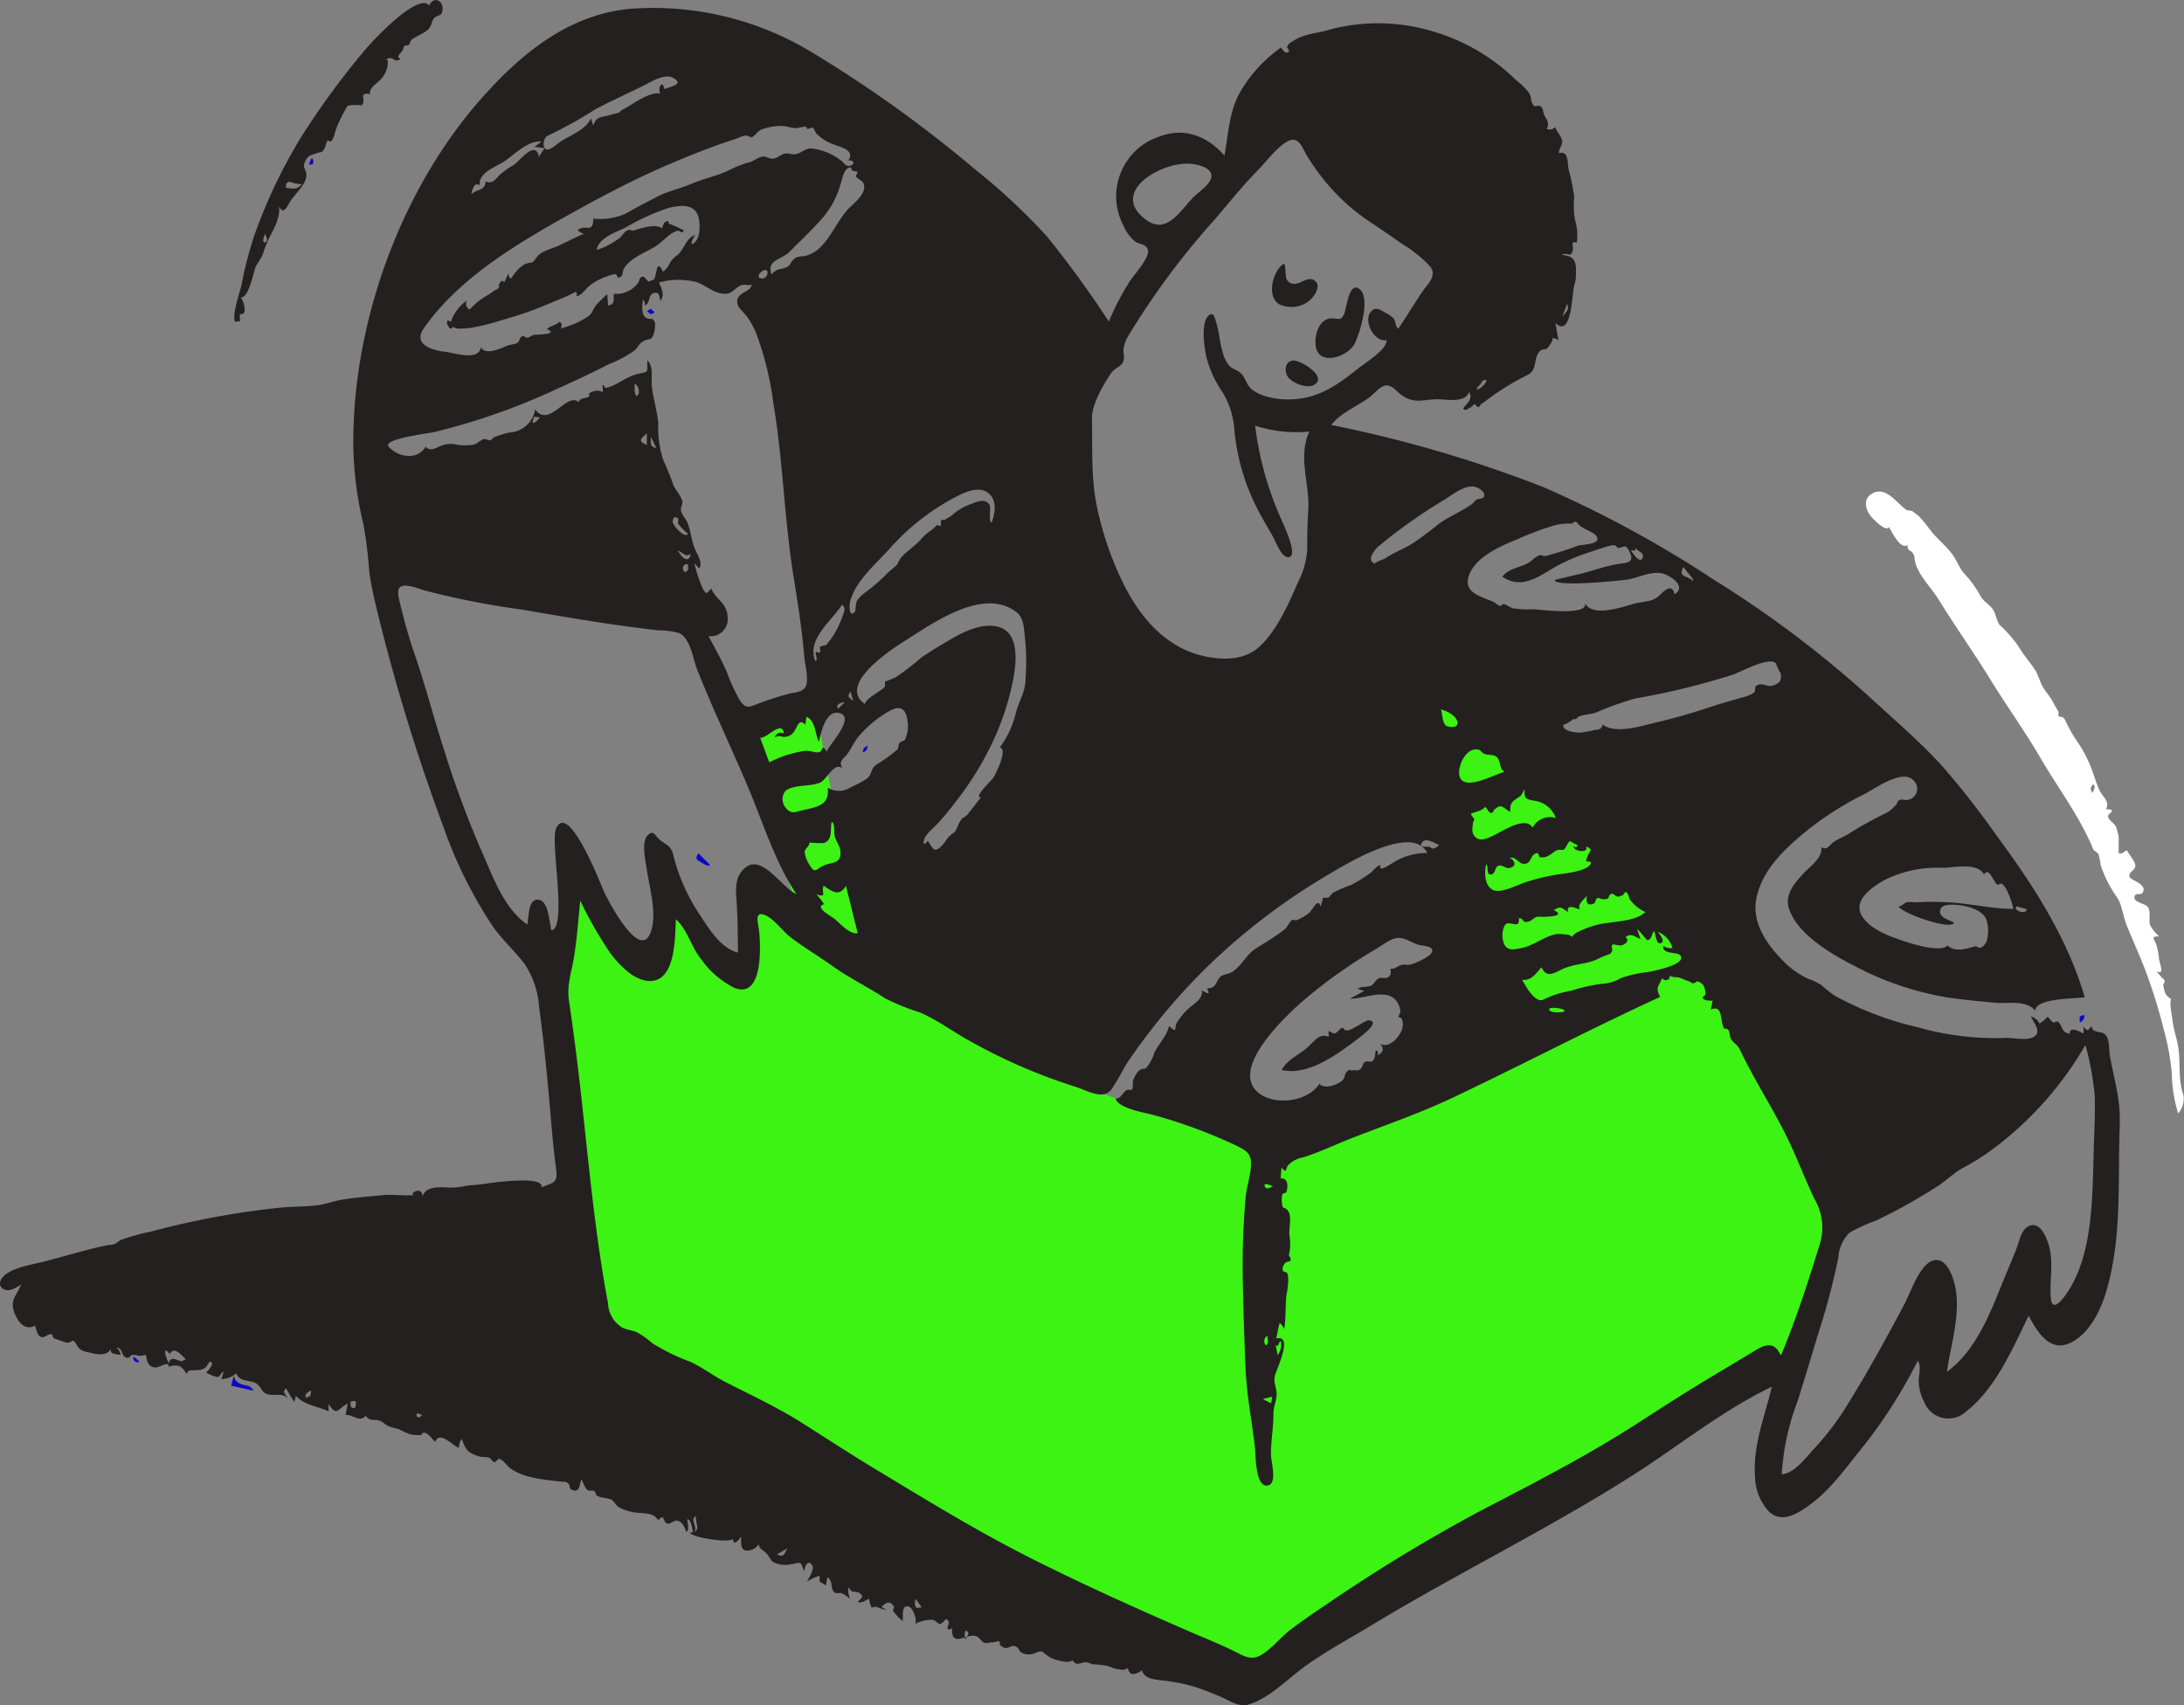
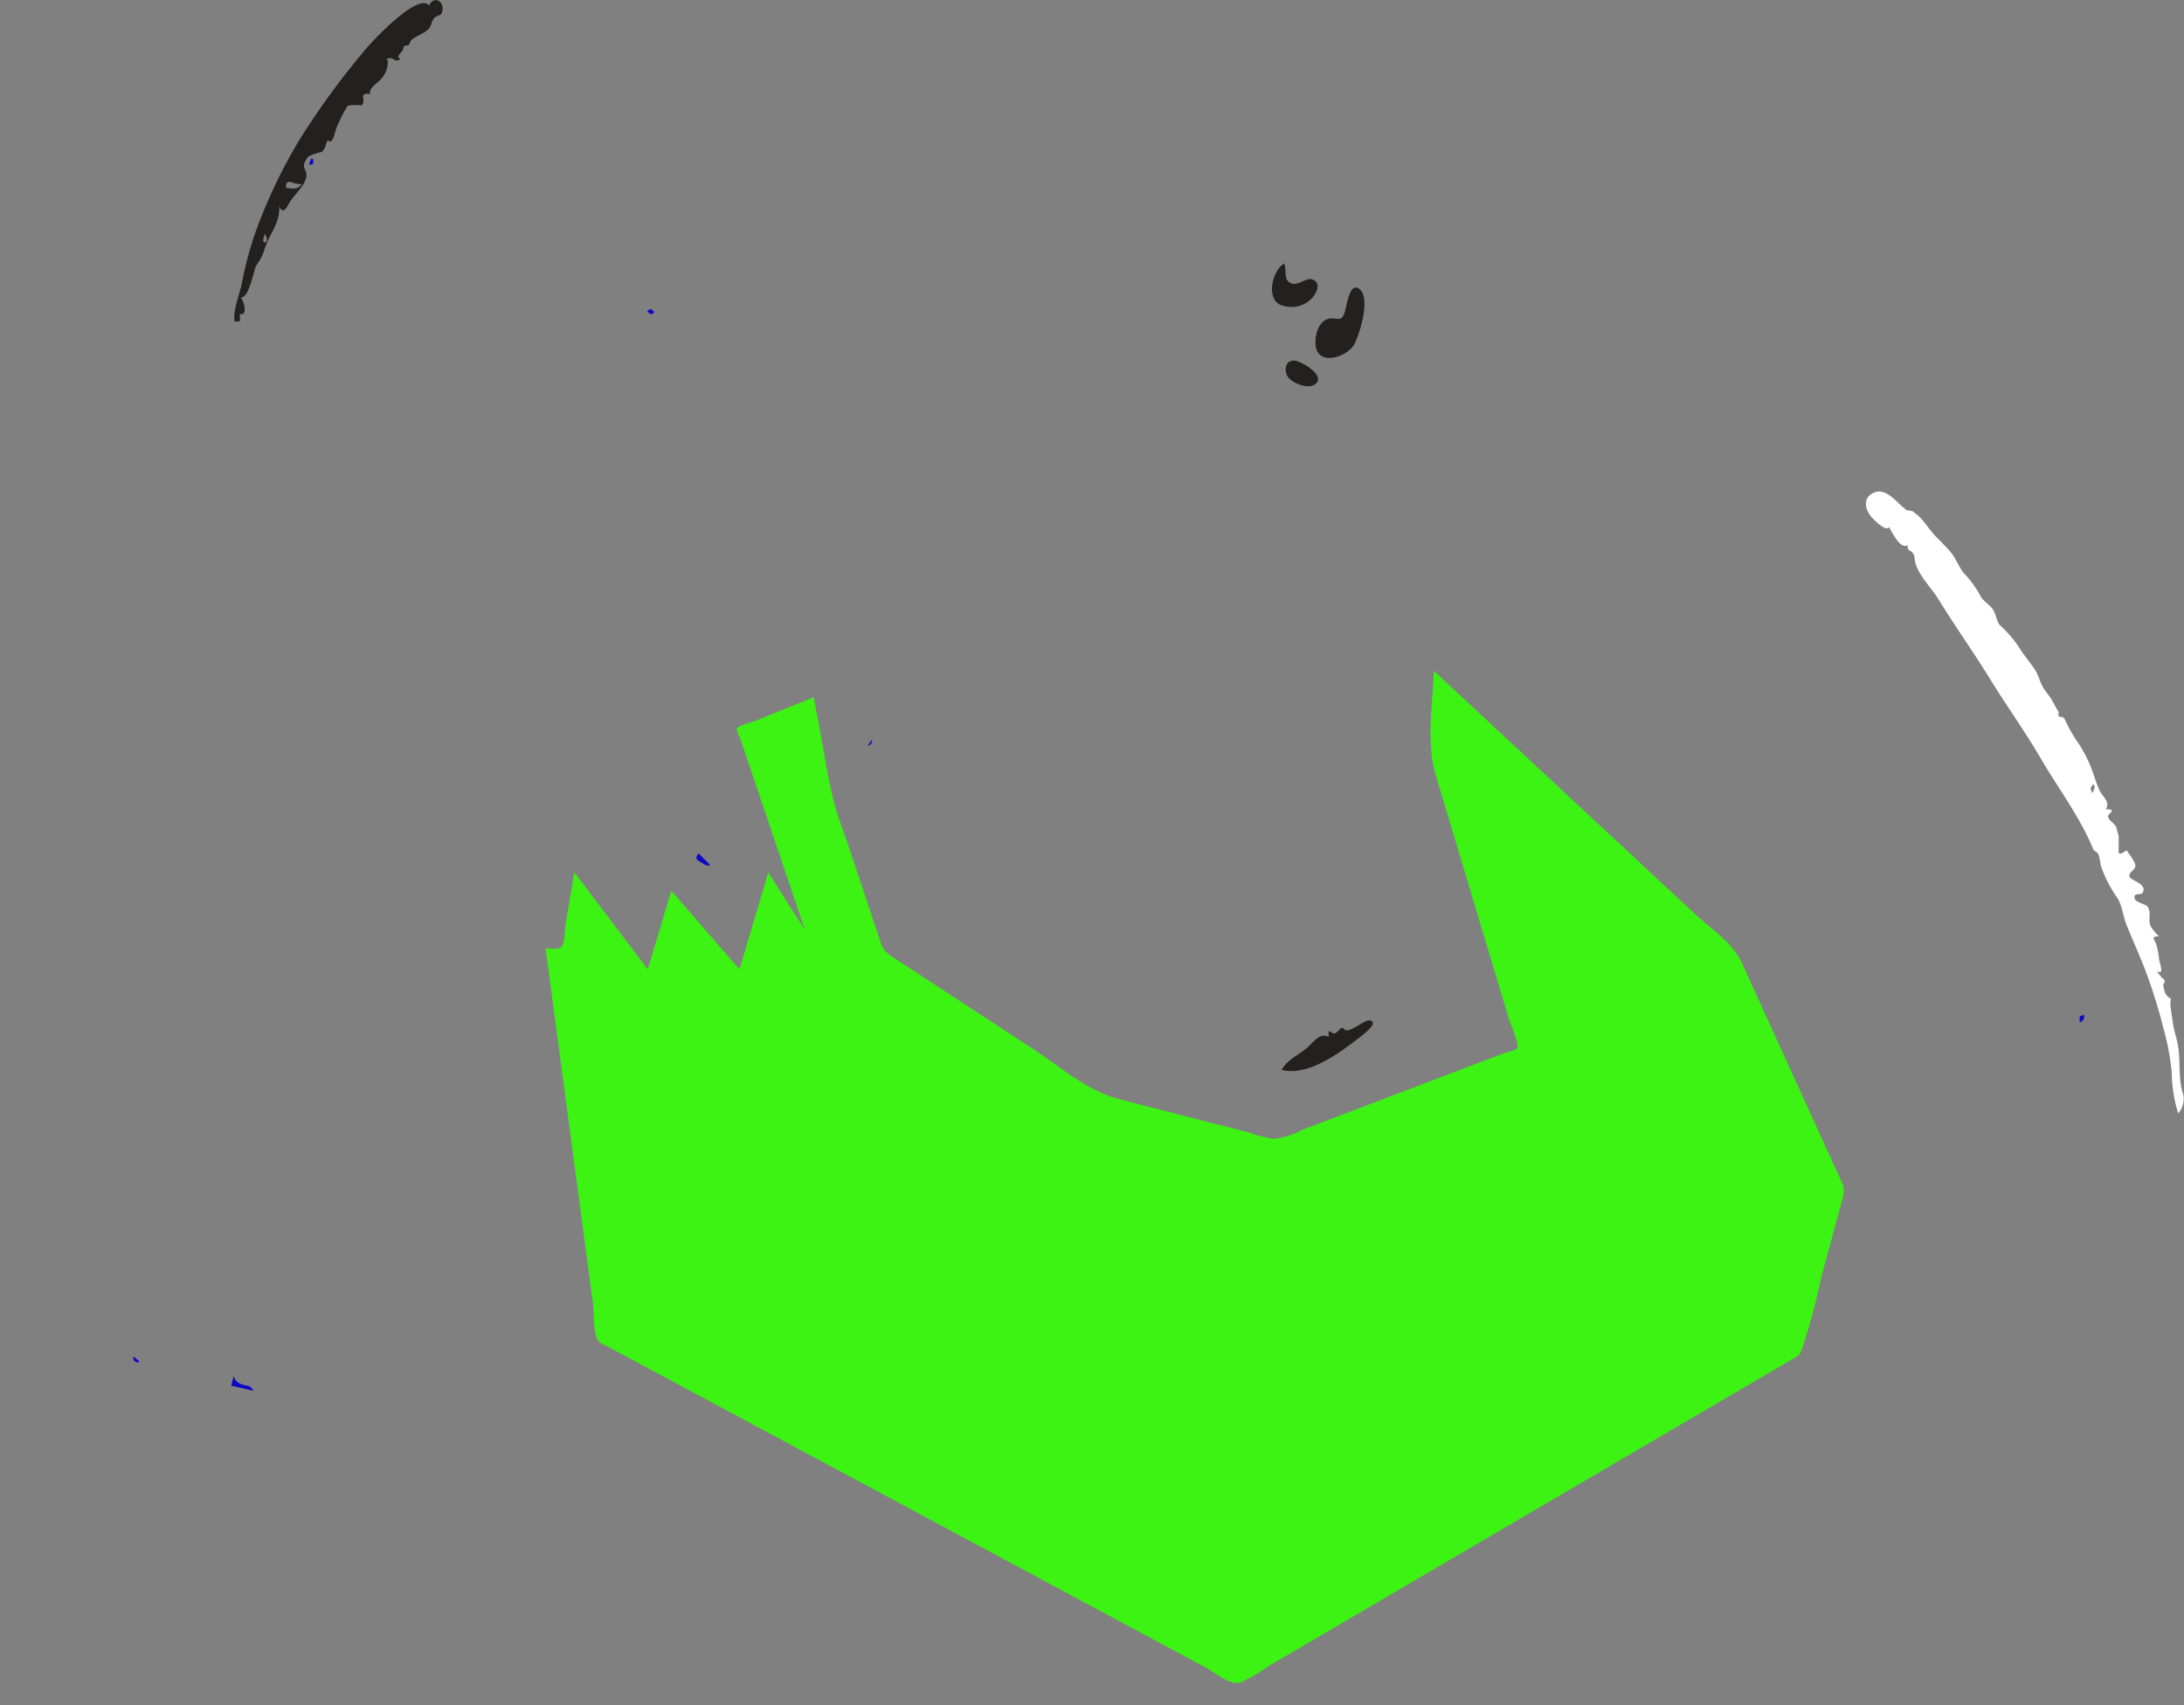
<svg xmlns="http://www.w3.org/2000/svg" width="238.175" height="185.985" viewBox="0 0 238.175 185.985">
  <rect x="0" y="0" width="238.175" height="185.985" fill="#808080" stroke="none" />
  <g id="react-group-200" transform="translate(-92.332 -58.517)">
    <path id="react-path-203" d="M300.585,344.875l4.068,30.506,1.095,8.212c.138,1.036.008,3.08.534,4.008.186.327.675.483,1.034.675l3.712,1.993,31.4,16.856L372.554,423.3c1.039.558,2.72,2.014,3.842,1.63a19.521,19.521,0,0,0,3.125-1.831l5.576-3.268,33.741-19.774,13.921-8.158,3.809-2.232c.664-.389.75-.375,1.012-1.036a73.68,73.68,0,0,0,2.121-7.86l2.286-8.471c.34-1.26.18-1.423-.374-2.639l-3.29-7.222-7.3-16.028c-.984-2.161-3.355-3.681-5.062-5.27l-26.5-24.673-2.019-1.88c-.111,3.767-.855,7.816.237,11.455l5.374,17.915,2.6,8.659c.161.536,1.14,2.663.879,3.134-.145.261-1.382.526-1.65.628l-3.454,1.314-9.622,3.661-8.654,3.292a8.677,8.677,0,0,1-3.16,1,16.233,16.233,0,0,1-2.869-.739L372.4,363.7l-9.266-2.387c-3.475-.9-6.409-3.524-9.381-5.47L338.43,345.808c-1.169-.766-1.174-1.2-1.64-2.6l-3.142-9.425c-.559-1.677-1.247-3.362-1.669-5.079-.7-2.834-1.11-5.768-1.661-8.634l-.5-2.594-6.418,2.6c-.31.126-1.821.5-1.955.809-.085.195.364,1.079.429,1.269l5.321,15.759,1.674,4.957-4-6.286-3.143,10.571-7.428-8.571-2.571,8.571-8-10.571q-.475,2.758-.951,5.516c-.1.555-.077,2.147-.446,2.587-.3.362-1.18.182-1.746.182" transform="translate(-148.754 -182.912)" fill="#3cf313" fill-rule="evenodd" />
    <g id="react-group-201" transform="translate(92.332 58.517)">
-       <path id="react-path-204" d="M320.664,185.992c-.15,4.787-.046,11-2.666,15.209-.423.679-1.855,2.8-2.015.934-.157-1.827.293-3.637-.153-5.486-.238-.989-1.04-3.15-2.41-2.256-.7.455-.882,1.58-1.155,2.289-.4,1.05-.857,2.083-1.282,3.125-1.486,3.637-3.025,7.978-6.328,10.385.432-3.136,1.61-6.486.818-9.656-.27-1.081-1.087-3.054-2.5-2.421-1.372.617-2.261,3.369-2.908,4.6-1.963,3.716-3.971,7.362-6.181,10.94a30.3,30.3,0,0,1-3.767,4.983c-.909.963-2.043,2.59-3.477,2.733a26.616,26.616,0,0,1,1.727-7.978c.887-2.778,1.695-5.58,2.565-8.363a72.732,72.732,0,0,0,1.877-7.286,4.154,4.154,0,0,1,1.246-2.746,18.723,18.723,0,0,1,2.9-1.314,62.685,62.685,0,0,0,6.794-3.812c.876-.586,1.631-1.342,2.548-1.868a26.882,26.882,0,0,0,2.988-1.832,37.588,37.588,0,0,0,10.47-11.629,30.109,30.109,0,0,1,1.017,5.57c.061,1.957-.052,3.926-.113,5.882m-34.344,22c-.667-1.127-1.684-.665-2.58-.122q-2.085,1.265-4.182,2.513c-2.844,1.694-5.635,3.477-8.413,5.276-5.656,3.661-11.508,6.657-17.471,9.756a179.972,179.972,0,0,0-16.7,10.16c-1.3.866-2.586,1.752-3.832,2.69-1.106.833-1.99,2-3.155,2.746-1.213.773-2.046.146-3.206-.424-1.45-.713-2.962-1.31-4.444-1.952-5.982-2.594-11.982-5.286-17.8-8.23-5.784-2.926-11.265-6.3-16.807-9.645-2.64-1.595-5.234-3.29-7.838-4.943-2.771-1.759-5.64-3.077-8.546-4.572-1.286-.662-2.425-1.561-3.746-2.162a22.041,22.041,0,0,1-4.1-2,9.724,9.724,0,0,0-1.665-1.187c-.523-.237-1.117-.277-1.633-.53a3.256,3.256,0,0,1-1.555-2.638c-1.309-6.953-2-14.1-2.763-21.13-.426-3.954-.9-7.892-1.491-11.825-.266-1.773.269-3.147.549-4.872.327-2.015.457-4.071.676-6.1a43.586,43.586,0,0,0,3.248,5.682c.971,1.29,2.63,3.119,4.418,3.076,2.779-.067,2.652-4.834,2.764-6.726,1.266,1.13,1.65,2.971,2.7,4.283a9.858,9.858,0,0,0,3.738,3.222c3.1,1.13,2.8-4.628,2.633-6.262-.086-.819-.548-2.115.549-1.742,1.011.344,1.994,1.77,2.843,2.424,1.468,1.131,3.079,2.071,4.585,3.15,1.869,1.339,3.885,2.307,5.791,3.555A24.074,24.074,0,0,0,192.683,171c1.9.841,3.585,2.094,5.4,3.1a60.933,60.933,0,0,0,11.492,4.987c1.27.389,2.962,1.486,3.925.359a23.973,23.973,0,0,0,1.486-2.531c.637-.985,1.313-1.943,2.015-2.882a66.812,66.812,0,0,1,8.344-9.3,69.338,69.338,0,0,1,11.681-8.675c1.8-1.055,9.31-5.781,10.961-2.454a6.826,6.826,0,0,0-3.693,1.033c-.283.152-1.743,1.195-1.4.275-.424.079-.8.633-1.117.879a17.755,17.755,0,0,1-2.04,1.268,17.5,17.5,0,0,0-2,.855c-.211.154-.34.4-.541.57l-.578,0-.26.961c-.327-1.048-.793.315-1.339.757a6.131,6.131,0,0,1-1.235.712c-.289.128-.333-.17-.614.057-.249.2-.408.645-.676.9a10.84,10.84,0,0,1-1.116.813c-.7.506-1.445.9-2.156,1.382-.957.645-1.459,1.755-2.388,2.429-.44.319-1.124.357-1.362.561-.6.514-.4,1.292-1.515,1.326a1.239,1.239,0,0,1,.183.528,1.463,1.463,0,0,1-.708-.33c.046,1.111-1.047,1.508-1.7,2.192a7.965,7.965,0,0,0-1.115,1.423c-.044.079-.129.713-.147.721-.1.049-.717-.492-.659-.447-.172,1.027-1.165,2-1.6,2.948a4.531,4.531,0,0,1-.914,1.658c-.123.1-.5,0-.813.329a2.952,2.952,0,0,0-.587,1.019c-.062.216.013.776-.077.905-.163.237-.418,0-.674.174-.473.324-.485.83-1.177.9.477,1.159,3.358,1.517,4.405,1.847a55.838,55.838,0,0,1,8.836,3.29c.716.369,1.393.673,1.52,1.524.177,1.183-.426,2.757-.541,3.952a84.937,84.937,0,0,0-.31,9.793c.062,3.071.161,6.17.3,9.237.133,2.844.706,5.631,1.015,8.455.085.775.028,4.27,1.361,4.094,1.113-.147.41-2.534.389-3.218-.047-1.515.272-3.061.259-4.589-.006-.735.315-1.367.346-2.07s-.315-1.243-.211-1.963c.1-.691,2.142-4.664.18-4.2.115-.568.215-1.141.367-1.7a2.248,2.248,0,0,1,.506.66c.175-1.221.116-2.439.225-3.66a8,8,0,0,0,.2-1.717,1.8,1.8,0,0,0-.088-.68.625.625,0,0,0-.447-.2.663.663,0,0,1,.048-.689.56.56,0,0,1,.423-.38q.6-.072.138-.693a5.593,5.593,0,0,0,.066-2.151c-.1-.686.263-2.014-.105-2.625-.43-.714-.644-.021-.724-1.011a2.433,2.433,0,0,1,.053-.855c.092-.227.37-.134.405-.215.241-.55.257-1.633-.6-1.539q.05-.589.1-1.179c.616.709.4.109.75-.285a2.947,2.947,0,0,1,1.6-.832c1.792-.559,3.518-1.4,5.269-2.082,3.707-1.445,7.483-2.735,11.082-4.442,7.569-3.592,14.988-7.489,22.6-10.986-.544-1.01-.206-1.059.192-2.007.531.369.419.111.8.089q-.051-.474.295-.286a1.48,1.48,0,0,0,.565.06c.471.081.857.34,1.285.439a1.547,1.547,0,0,0,.464.234.742.742,0,0,0,.387-.225c.694.129.927.651.958,1.408.005.132-.4.267-.282.443.2.309.744.235,1.054.275l-.2.963c1.361-.628,1.006,1.338,1.419,1.984.115.18.371.036.5.245.174.273.121.659.27.93.335.614.671.539,1,1.243,1.745,3.671,4.067,7.091,5.743,10.841.8,1.785,1.517,3.6,2.35,5.369a6.149,6.149,0,0,1,.658,4.79c-1.267,4.125-2.622,8.325-4.282,12.309l-.249-.4m-88.367,30.788-.357.607c-.264-1.519.439-.814.357-.607m-5.588-2.843c-.381-.114-.216-.736-.2-1a8.926,8.926,0,0,1,.678.936l-.474.066M177.05,230.1l1.141-.64c-.461.9-.461.9-1.141.64m-24.093-79.122c-.611,1.5,1.252,10.761-.483,11.064-.249-.813-.28-3.051-1.31-3.318-1.278-.332-1.152,1.973-1.327,2.685-2.624-1.825-3.789-5.35-5.042-8.144a107.619,107.619,0,0,1-4.055-10.975c-1.027-3.172-1.875-6.4-2.913-9.567a59.515,59.515,0,0,1-1.793-6.033c-.1-.445-.47-1.575-.151-2,.463-.616,2.128.089,2.664.251a87.857,87.857,0,0,0,10.668,2.107c3.973.676,7.938,1.374,11.935,1.9q1.5.2,3,.375a7.994,7.994,0,0,1,2.246.291c1.247.588,1.512,2.84,1.975,4.008,1.728,4.358,3.761,8.577,5.58,12.9,1.639,3.89,2.881,8.028,5.237,11.57-1.757-.779-3.983-4.9-5.946-2.523-.844,1.021-.631,2.365-.564,3.586.1,1.766.128,3.544.128,5.313-1.921-.5-3.212-2.68-4.22-4.225a20.557,20.557,0,0,1-2.855-6.517c-.264-1.047-.965-1.073-1.587-1.7-.4-.4-.6-.946-1.175-.36-.721.737-.241,2.776-.117,3.646.3,2.069,1.266,5.254.323,7.2-1.273,2.624-4.682-3.979-5.082-4.932-.2-.485-3.831-9.8-5.134-6.6m-2.382-44.973.644.1c-.173.153-.533.689-.828.547l.183-.646m11.38-2.442-.2.222c-.308-.385-.2-.947-.2-1.392a1.038,1.038,0,0,1,.4,1.17m.92,4.273V109.1c-.853-.37-.87-.561,0-1.259m1.036,1.6c-.6-.164-.669-.3-.585-1.215l.585,1.215m3.44,9.323c-.251.645-1.715-.891-1.661-1.351.051-.439.276-.569.586-.287.1.093-.05.431.016.548a5.1,5.1,0,0,0,1.059,1.091m.016,3.883c-.367.916-1.021-.527-.062-.566a1.291,1.291,0,0,1,.062.566m-.712-1.444q-.213-.284-.414-.577c.494.1.886.819,1.407.339-.062.732-.582.752-.993.238m-31.926-11.9c-.794-.867,4.383-1.475,5.008-1.624a71.867,71.867,0,0,0,13.05-4.564c2.022-.915,4.033-1.842,6.007-2.857a12.381,12.381,0,0,0,2.733-1.467c.508-.469.488-.825,1.149-1.1.561-.237.589-.013.846-.442a3.1,3.1,0,0,0,.239-1.478c-.246-.761-.61-.144-1.12-.668-.368-.378-.279-1.453-.178-1.9a1.536,1.536,0,0,1,.225.69c.554-.273.331-1.211.937-1.365.639-.162.573.336.739.844.483-.709.1-1.313-.165-2a8.133,8.133,0,0,1,4.07-.048c.952.319,1.766,1.1,2.771,1.256.984.148,1.173-.318,1.9-.792.589-.384,1.095.068,1.4-.222-.187.98-1.793.846-1.6,2.071.089.551.765,1.046,1.072,1.475a9.36,9.36,0,0,1,.957,1.74,33.5,33.5,0,0,1,1.889,7.62c1.059,6.228,1.193,12.578,2.189,18.826.475,2.976.95,5.954,1.2,8.959.062.751.521,2.456.145,3.178-.317.61-1.024.612-1.644.76a29.5,29.5,0,0,0-3.516,1.114c-1.043.389-1.346.627-2.016-.354a19.17,19.17,0,0,1-1.431-3.123c-.59-1.327-1.3-2.606-1.988-3.886a1.86,1.86,0,0,0,2.083-2.093c-.039-1.514-1.284-1.873-1.8-3.117-.5.648-.541.667-.9.051a16.064,16.064,0,0,1-.93-2.79l.534.57c.449-.618-.254-1.591-.489-2.173-.363-.9-.427-1.869-.771-2.765-.188-.489-.623-.874-.729-1.384-.071-.341.214-.666.146-1.013-.118-.6-.8-1.251-1.013-1.865-.327-.944-.681-1.775-1.086-2.695a11.3,11.3,0,0,1-.521-3.876c-.1-1.374-.544-2.688-.7-4.056-.107-.945.229-2.134-.486-2.891-.084,1.258.277,1.239-.905,1.465-1.346.257-2.322,1.26-3.594,1.559-.262.062-.453-1.084-.351.479-.61-.451-1.913.109-1.427.376-.368.394-1.094.121-1.215.712-1.252-1.217-3.259,2.925-4.749.765a2.984,2.984,0,0,1-2.73,2.524,8.641,8.641,0,0,0-1.792.55c-.129.043-.176.229-.329.279-.233.076-.575-.153-.743-.109-.342.091-.722.541-1.2.63a5.783,5.783,0,0,1-1.693-.008,3.06,3.06,0,0,0-1.657.065c-.6.2-1.25.772-1.81.153-.88,1.522-2.977,1.15-4.013.019M175.4,90.935c-.666-.08-.2-.652.1-.824.838-.467.614.911-.1.824M138.536,96.4c3.907-5.637,10.591-9.51,16.471-12.769,3.212-1.78,6.49-3.505,9.863-4.962,1.677-.724,3.373-1.42,5.085-2.056.914-.34,1.84-.649,2.766-.956a3.34,3.34,0,0,1,.99-.32c-.046,0,.666.189.526.25.459-.2.677-.721,1.217-.929a6.537,6.537,0,0,1,2.028-.352c.575-.019,1.072.219,1.619.237a9.42,9.42,0,0,0,1.018-.184c.18-.013.164.257.273.273.047.007.527-.173.532-.17.175.112.33.551.488.722a5.049,5.049,0,0,0,1.723,1.091c.735.314,2.529.63,1.7,1.793.591-.085.865.449.126.584-.4.073-.572-.293-.869-.544a6.492,6.492,0,0,0-3.345-1.362c-.557.021-.987.443-1.5.6s-.756-.083-1.2-.046c-.518.043-.852.482-1.346.56-.463.073-.72-.242-1.134-.22-.491.026-.967.453-1.437.6a10.646,10.646,0,0,0-2.023.761c-1.412.733-2.989,1.011-4.444,1.642-1.163.5-2.482.77-3.559,1.327-1.2.62-2.4,1.237-3.572,1.911a6.9,6.9,0,0,1-3.5.53c-.013,1.719-.86.514-1.713,1.267a1.939,1.939,0,0,0,.687.393c-.924.369-1.779.829-2.674,1.253-.925.439-1.913.535-2.521,1.365-.56.765-.37.37-1.206.671a3.181,3.181,0,0,0-.993.843c-.475.487-.58,1.224-.851.223-.079.122-.391.9-.451.919-.34-.361-.389.067-.579.22q.15.5-.429.653-.293.218-.593.427a7.714,7.714,0,0,0-2.157,1.683.688.688,0,0,1-.287-1,4.706,4.706,0,0,0-1.772,2.364.8.8,0,0,0-.312-.187c-.292.2.088.785.273.917.807-.314-.2-.2.341-.149.155.014.313.13.484.132a8.69,8.69,0,0,0,1.466-.094,24.526,24.526,0,0,0,3.227-.8c1.153-.343,2.307-.685,3.434-1.106.929-.346,1.842-.732,2.754-1.117.365-.154.729-.309,1.094-.462.693-.29,1.059-.766.962.05.552-.092,1.031-.872,1.455-1.191a6.729,6.729,0,0,1,1.974-1.01,2.478,2.478,0,0,1,.793-.211c.145,0,.232.409.323.387.634-.154.345-.505.63-1.011.624-1.107,2.3-1.719,3.335-2.347.655-.4,1.12-.936,1.724-1.378a2.275,2.275,0,0,1,.785-.385c.227-.067.505.454.652-.07-.528-.216-.963-.482-1.471-.639-.359-.112.072-.494-.5-.266-.229.091-.307.534-.391.719-.636-.568-2.423.021-3.177.258-.052.016-.285-.107-.395-.1-.435.029-.739.615-1.025.868A8.141,8.141,0,0,1,157.4,87.83c.25-1.364,2.085-1.923,3.156-2.446a23.631,23.631,0,0,1,4.738-2.15c1.142-.274,2.654-.494,3.148.833.3.8.332,2.772-.666,3.14-.105-.371.232-.689.334-1.011-.994.379-1.158,1.573-1.913,2.2a2.8,2.8,0,0,0-.781.8,2.663,2.663,0,0,1-.779,1.007c-.78-1.657-.648.613-1.044.9.159-.115-.645.22-.549.185-.037.014-.387-.554-.615-.542-.413.022-.334.477-.533.706a2.984,2.984,0,0,1-2.634,1.162c-.025.552.145,1.211-.609,1.261l-.1-1.223a11.023,11.023,0,0,0-1.283,1.289c-.38.547-.339.883-.969,1.247a9.391,9.391,0,0,1-2.842,1.2.5.5,0,0,0-.1-.744c-.394.406-.976.446-1.4.813,1.456.608-1.119.577-1.445.646-.219.046-.409.245-.631.29-.294.06-.332-.249-.585-.151-.37.143-.22.548-.607.752-.278.146-.75.144-1.064.283-.748.331-2.342,1.065-2.848.175-.256,1.527-2.874.6-3.842.495-1.327-.141-3.638-.764-2.407-2.54m5.573-15.628a.374.374,0,0,1,.564.035c-.262-1.382,1.763-2.053,2.646-2.641,1.171-.779,2.55-2.292,4.083-2.172l-.783.581,1.118.145-.631.925c-.344-1.9-2.139.5-2.658.847a11.625,11.625,0,0,0-1.51,1.041c-.461.424-.876,1.188-1.638.807-.069,1.083-.94.789-1.542,1.389a1.8,1.8,0,0,1,.352-.957m7.952-5.405a48.109,48.109,0,0,0,5.212-2.894c1.668-.876,3.369-1.662,5.064-2.479.86-.415,2.435-1.487,3.418-.94,1.327.738-.5.976-.974,1.231-.175-1.136-.79-.107-.423.525-1.012-.437-3.22,1.273-4.186,1.745-.219.107-.121.169-.369.294-.061.031-.695.175-.876.236-.909.3-1.508.063-1.9,1.16l-.246-.775c-.569,1.278-2.3,1.837-3.405,2.593-.285.195-1.1.951-1.461.794-.5-.218-.3-1.323.145-1.491m33.424,3.853c.782.052.028.417.243.658-.024-.027.471.4.406.279.087.156.3.15.4.467.37,1.091-1.246,2.217-1.791,2.836-1.059,1.2-1.672,2.728-2.776,3.893a3.583,3.583,0,0,1-1.686,1.086c-.484.137-1-.01-1.44.455-.358.375-.277.587-.673.787-.7.351-1,.043-1.682.8-.584-1.587,1.093-1.584,1.968-2.471,1.208-1.224,2.532-2.459,3.664-3.769a9.526,9.526,0,0,0,1.887-3.6c.151-.446.315-1.4.73-1.681.647-.435.259.223.743.255m3.847,41.222a25.343,25.343,0,0,1,7.355-5.738c.986-.494,2.39-1.143,3.412-.382,1,.746.787,2.233.383,3.245-.387-.152-.022-1.574-.223-1.926-.438-.767-1.384-.36-2.027-.1a6.338,6.338,0,0,0-2.023,1.18c-.242.221-.706.42-.861.572q-.35-.145-.412.211a.594.594,0,0,1-.017.43c-.034.045-.337-.139-.38-.1-.2.168-.381.366-.574.523a5.738,5.738,0,0,0-1.076.9c-.69.846-1.6,1.342-2.3,2.148a5.247,5.247,0,0,0-.379.69c-.351.409-.87.733-1.266,1.166a18.844,18.844,0,0,1-2.2,1.892,3.947,3.947,0,0,0-.962.957,5.923,5.923,0,0,0-.165,1.139c-.774.848-.623-.857-.565-1.07.628-2.3,2.753-4.026,4.28-5.735m-4.223,15.55.273,1.026c-.613-.5-.613-.5-.273-1.026m-.663,1.183q-.338.341-.68.677c-.5-.531.772-.768.68-.677m-.319-9.132a9.228,9.228,0,0,1-1.723,2.914c.067-.085-.515.085-.582.124-.215.125.3.932-.445.571-.265.15.256.759-.1,1.032-1.039-2.367,1.8-4.418,2.9-6.175.537.493.092.989-.043,1.534m-6.748,12.8a1.292,1.292,0,0,0,1.663-.672c.307-.447.42-1.238,1.123-.57l.124-.86c1,.412.919,1.9,1.358,2.724.213-.933.719-3.539,2.266-3.121,1.737.469-1.154,3.457-1.423,4.189-.591-.917-.358-.064-.809.065-.387.111-.991-.173-1.46-.148a12.2,12.2,0,0,0-3.99,1.265l-.991-2.673c.769.059,2.358-1.987,2.583-.5-.57-.1-.731-.074-1.008.445a1.339,1.339,0,0,1,.564-.146m3.208,11.631c0-.007,1.478.084,1.61.036,1.013-.37.639-1.519.846-2.331.418.384.2,1.085.325,1.582.151.584.589,1.082.629,1.706.092,1.411-1.066,1.1-1.943,1.555-.75.39-.833.881-1.467-.171a3.3,3.3,0,0,1-.5-1.39c.037-.361.608-.66.5-.987m1.193,6.106-.409-.459c1.22.373.5-.188.781-.956.936.623,1.7,1.264,2.441.016l1.28,5.163c-.86.2-1.969-1.126-2.558-1.582-.341-.264-2.231-1.279-1.1-1.575l-.438-.607m8.355-16.212a15.921,15.921,0,0,1-2.2,1.585c-.679.466-.445,1-1.033,1.521a11.9,11.9,0,0,1-1.789.961,2.3,2.3,0,0,1-2.514.033c.241,1.937-1.086,2.089-2.738,2.473-.788.183-1.254.463-1.822-.259a1.459,1.459,0,0,1-.057-1.839c.768-.718,2.815-.47,3.8-.921.748-.342,1.51-2.271,2.433-1.569-.476-.759.078-.963.492-1.5.453-.593.732-1.286,1.2-1.874a12.127,12.127,0,0,1,3.526-2.916c1.114-.593,1.7-.173,1.866,1.072a3.523,3.523,0,0,1-.27,2.114c-.112.177-.481.179-.592.345-.195.291-.016.5-.3.777m13.072-15.026c.889.688.8,2.134.942,3.118a26.209,26.209,0,0,1,.033,4.144c-.022,1.481-.749,2.445-1.091,3.833a10.316,10.316,0,0,1-1.723,3.657c.925.145-.451,2.906-.678,3.264-.246.388-2.232,2.176-1.381,2.176-.47.619-.981,1.255-1.449,1.857-.184.237-.507.33-.653.5a4.524,4.524,0,0,0-.525,1.041c-.321.6-.427.442-.85.879-.292.3-.483.7-.77.99-.923.932-1.041.169-1.557-.549a.58.58,0,0,1-.422.362c-.162-.813.951-1.633,1.419-2.127a32.24,32.24,0,0,0,2.145-2.585,34.409,34.409,0,0,0,3.785-6.068,29.3,29.3,0,0,0,2.424-7.286c.346-1.909.675-5.185-1.876-5.67-1.856-.353-3.9.774-5.431,1.687-.932.556-1.87,1.109-2.758,1.734a27.408,27.408,0,0,1-2.843,2.182c.572-.3-1.316.6-1.027.346-.135.118-.019.477-.108.64-.117.211-.522.42-.7.556-.48.361-1.247.729-1.465,1.325-3.044-2.172,3.01-6.028,4.562-7.01,3.078-1.948,8.435-5.753,12-2.994m8.212-21.123c-.029-1.564,1.245-3.7,2.1-4.974.421-.624,1.093-.6,1.34-1.336.142-.424-.044-.869,0-1.294a3.729,3.729,0,0,1,.595-1.532,82.436,82.436,0,0,1,9.136-12.335c1.661-1.924,3.236-3.922,5.028-5.729.749-.755,2.76-3.468,3.911-3.2.609.144.964,1.074,1.239,1.548a20.9,20.9,0,0,0,1.508,2.242,22.157,22.157,0,0,0,5.13,4.928c1.241.844,2.5,1.664,3.709,2.549a14,14,0,0,1,3.223,2.581c.714,1.022-.334,1.887-.907,2.736-.89,1.32-1.709,2.687-2.6,4.005-.355-.255-.263-.774-.507-1.1a2.481,2.481,0,0,0-.82-.587c-.572-.343-1.133-.761-1.649-.187-.9,1,.339,3.379,1.678,3.118.158.991-2.517,2.624-3.187,3.17-2.057,1.674-4.179,3.129-6.9,3.28a8.532,8.532,0,0,1-3.289-.39,3.832,3.832,0,0,1-1.438-.8c-.459-.46-.577-1.145-1.022-1.6-.387-.4-.917-.456-1.3-.853a3.8,3.8,0,0,1-.735-1.538c-.307-1-.365-2.063-.66-3.07-.177-.605-.323-1.415-.9-.833-.84.845-.418,3.5-.2,4.515a12.321,12.321,0,0,0,1.785,3.852,9.07,9.07,0,0,1,1.269,4.159,23.74,23.74,0,0,0,2.417,8.35c.549,1.106,1.206,2.147,1.8,3.227.277.5.9,2.225,1.65,2.216,1.2-.015-.511-3.522-.748-4.111A35.292,35.292,0,0,1,229.212,107a14.889,14.889,0,0,0,5.9.64c-1.263,2.823.056,5.634-.105,8.541-.081,1.457-.139,2.8-.109,4.255a9.271,9.271,0,0,1-1.046,3.7c-.988,2.288-2.232,5.111-4.066,6.864-1.534,1.465-3.586,1.58-5.59,1.243-4.559-.768-7.555-4.273-9.468-8.253a35.589,35.589,0,0,1-2.753-8.064c-.675-3.214-.5-6.45-.557-9.709m5.921-21.66c-4.255-3.078,1.928-6.574,5.075-6.1.738.111,2.1.417,2.027,1.38-.057.787-1.37,1.665-1.874,2.151-1.438,1.387-2.9,4.25-5.228,2.567m30.952,68.4c-.146-.131-1.337.19-.865-.514.392-.585,1.479.148,1.874.3-.325.225-.609.573-1.009.215M230.577,190.19c-.366.045-.748-.941.57-.2l-.57.2m-.038,16.074c.045.442.181.733-.133,1.055a.669.669,0,0,1,.133-1.055m.535,6.642q-.058.361-.116.721l-.913-.462,1.029-.259m.373-5.6c.454.17.243-.373.572-.449a1.863,1.863,0,0,1-.352,1.515c-.031-.11-.2-1.057-.22-1.065m11.6-40.077c-.637-.081-.733.591-1.207.852-.306.169-1.239.042-1.413.365l.689.2-1.578.851c1.265,0,2.583-.6,3.84-.427a1.745,1.745,0,0,1,1.254.687,2.228,2.228,0,0,1,.413,1.005c.035.347-.236.587-.188.753.566.015.5.944.372,1.323-.276.821-1.371,2.106-2.352,1.586.411.583.306.915-.3,1.253.055-.193.1-.529-.215-.5-.08.323-.049.835-.313,1.078-.3.272-.559-.046-.841.131-.335.21-.234.54-.5.768-.348.3-.4.087-.814.146-.63.089-.228-.3-.733.208-.175.176-.145.634-.428.892-.543.495-1.993,1.01-2.514.376-1.252,1.984-5,2.46-6.749.894-2.785-2.5,2.408-7.576,4.122-9.186a48.646,48.646,0,0,1,5.566-4.358c1.1-.765,2.227-1.46,3.378-2.141.71-.421,1.6-1.189,2.475-1.115.783.066,1.452.674,2.276.794.6.087,1.754.23,1,1.039a6.559,6.559,0,0,1-2.2,1.081c-.276.054-.567-.049-.841.007-.463.1-.782.486-1.286.437.16.748-.132,1.1-.915,1m8.242-27.779c0,.585-1.068.439-1.291.241-.367-.327-.38-1.305-.517-1.75.621.156,1.807.728,1.808,1.51m-8.608-19.313a58.128,58.128,0,0,1,7.1-5.026c.893-.533,2.155-1.609,3.264-1.475.465.057,1.428.591,1.077,1.181-.065.11-.583.155-.743.235-.181.091-.324.34-.492.464-1.166.855-2.566,1.381-3.736,2.256a34.351,34.351,0,0,1-2.892,2.141c-.993.592-2.03.966-2.972,1.622.019-.013-1.226.434-.982.516-1.092-.365.061-1.654.376-1.912m14.965-.687a33.563,33.563,0,0,1,4.034-1.533,5.956,5.956,0,0,1,2.133-.232.317.317,0,0,1,.49-.142,1.592,1.592,0,0,0,.629.563c.4.306,1.862.705,1.569,1.381-.193.447-1.662.484-2.065.584a33.97,33.97,0,0,1-3.6,1.15,2.122,2.122,0,0,1-.505-.126c-.488.107-.895.613-1.314.856-.9.523-2.2.61-2.848,1.512,2.1,1.423,3.921.012,5.766-1.063a19.268,19.268,0,0,1,3.5-1.52c.631-.215,1.268-.439,1.909-.629a4.242,4.242,0,0,1,.817-.209.46.46,0,0,1,.558.284c.774-.026.84-.511,1.306.394.657,1.277-.348,1.212-1.292,1.369-1.309.217-2.64.706-3.93,1.031-.3.075-2.906.68-2.909.7-.118.823,7.369.061,8.012-.063,1.134-.218,2.351-.838,3.525-.689.9.115,2.956,1.437,1.517,2.316-.283-1.355-1.255-.236-1.763.221-.676.609-1.645.55-2.572.789-1.268.326-4.514,1.548-5.414-.01.285,1.366-4.889.672-5.6.627a11.073,11.073,0,0,1-2.259-.095c-.437-.129-.68-.413-1.092-.477a.767.767,0,0,1-.362.222,2.3,2.3,0,0,1-.565-.4c-1.386-.637-3.53-.989-2.76-3.018.726-1.913,3.321-3.091,5.083-3.793m12.988,1.183.1-.358c0,.365.876.521.775.995-.223,1.048-1.229-.527-1.315-.7l.437.061m5.32,1.742c.1.429,1.26,1.344.973,1.555-.457-.621-1.72-.339-.973-1.555M256.4,161.555c.424-.841,1.707.591,1.571-.845.7.063.262.594,1.1.361.313-.087.525-.435.907-.515.1-.021.541.013.693.009.5-.015,2.472-.071,1.117-.731.759-.5.852-.247,1.537.213-.176-.95.832-.411,1.3-.292-.335-.542.5-1.119.765-1.485-.1.564-.046,1.2.771.835.2-.09.158-.489.319-.554.3-.119.461.1.567.085a1.534,1.534,0,0,0,.543-.036c.285-.107.147-.489.509-.546.235-.037.407.309.694.312.147,0,.393-.148.505-.14.02,0,.16-.337.332-.345.252-.012.355.663.447.794a4.313,4.313,0,0,0,1.7,1.367c-1.224,1.122-3.693,1-5.232,1.382a10.76,10.76,0,0,0-2.308.882,1.886,1.886,0,0,0-.475.441l-.324-.215a9.588,9.588,0,0,0-1.284-.1c-1.453.245-2.591,1.334-4.068,1.577-.664.109-1.209.261-1.641-.314a2.464,2.464,0,0,1-.046-2.137m-1.993-6.706c.329.279-.067,1.185.571,1.087.453-.07.362-.772.718-.921.467-.2.749.268,1.187.225.818-.081.771-.795.08-1.109.719-.19.949.66,1.585.652.836-.01.636-1,1.347-1.159.308-.071.205.381.4.438a1.373,1.373,0,0,0,1.032-.25c.317-.152.542-.445.888-.544.157-.045.557.038.673-.047.233-.17.441-.831.671-.918a4.914,4.914,0,0,0,.812.43q-.1.419-.459.1c0,.63,1.751.826,1.392.048.947.392.242.594.147,1.141-.038.22-.166.214-.128.447.017.107.514.015.508.161-.042.94-3.039,1.229-3.606,1.312a21.874,21.874,0,0,0-3.421.816c-.844.265-2.3,1.023-3.2.976-1.291-.068-1.459-1.752-1.206-2.884m-2.885-9.595c-.315-1.046.7-3.206,2.01-2.936.323.066.4.334.654.453.35.166.92.079,1.224.251.681.385.338,1.367,1.02,1.722-1.077.261-4.408,2.173-4.908.511m1.246,4.064c.464-.249,1.216-.281,1.533-.761.158.109.456.772.738.67.132-.047.268-.406.259-.406.252-.007.3-.348.687-.31.353.035.749.46,1.063.618-.054-1.053.216-1.153,1.069-1.717.187-.123.343-.587.516-.774-.165,1.1.251,1.111,1.133,1.277a2.816,2.816,0,0,1,2.238,1.87,2.136,2.136,0,0,0-2.529,1.05c-.752-1.374-3.485.522-4.369.91-.656.288-1.42.676-1.97,0-.387-.473-.165-1.042-.157-1.463,0-.132.139-.14.126-.336-.016-.251-.343-.351-.336-.633m10.06,21.605c-.249.094-1.53.147-1.538-.277-.007-.375,2.26,0,1.538.277m-2.081-1.373c-.969.6-2.053-1.508-2.41-2.114,1.017.13,1.513-.72,2.112-1.367.57,1.248,1.435.589,2.345.172,1.073-.492,2.249-.5,3.348-.89.343-.123.659-.306.994-.447q.4-.151.806-.31a.619.619,0,0,0,.2-.633q-.135-.315.184-.4a3.2,3.2,0,0,0,.775.131c.424-.084,1.033-.484.521-.915.548-.5,1.1,0,1.625.215l-.376-1.072c.262.111,1.039,1.2,1.118,1.191.5-.038.45-.712.739-.984.167.205.214,1.737.869,1.221.28-.221-.323-.972-.471-1.143a2.635,2.635,0,0,1,1.606,1.758,1.4,1.4,0,0,1-.987-.215c-.193.967,1.6.575,1.886,1.08.567.989-3.123,1.676-3.6,1.767a12.261,12.261,0,0,0-2.98.678,4.245,4.245,0,0,1-2.032.6,18.849,18.849,0,0,0-3.317.748,11.209,11.209,0,0,0-2.954.924m20.6-35.4c.89-.32,3.888-1.982,4.651-1.243a7.819,7.819,0,0,0,.544,1.143c.054.678.038.951-.8,1.276-.6.233-1.118-.262-1.656-.065-.591.216-.177.6-.481.864a4.1,4.1,0,0,1-1.39.547c-1.015.313-2.038.575-3.048.913-2.055.687-4.231,1.327-6.343,1.813-1.578.363-4.257,1.266-5.711.2-.142.606-.489.523-.971.611a13.35,13.35,0,0,1-1.4.266c-.559.016-2.114-.13-1.9-.915-.059.216,1.209-.523.99-.569.539.113.364-.158.805-.309.576-.2,1.179-.186,1.767-.395a32.644,32.644,0,0,1,4.292-1.537,79.343,79.343,0,0,0,10.645-2.6M138.012,215.178c-.29.008-.515-.815.366-.228l-.366.228m-6.963-1.065q-.591.151-.471-.659.824-.326.471.659m-5.375-1.1c-.1-.482.256-.59.58-.807-.033.638-.033.638-.58.807m-13.525-3.964c-.545-.12-1.271-.653-1.4.242-.091-.207-.556-1.181-.357-1.407.1-.118.5.428.457.374.477-.965,1.3.2,1.758.544l-.463.247m141.657-106.6q.282-.6.665-.379c-.4.93-1.757,1.435-.665.379m9.425-8.732c.336.63-.169.9-.53,1.42l.53-1.42m40.964,61.5c1.212,0,3.794-.64,4.524.745.484-.941,1.033.824,1.453,1.107.047.032.349-.2.49-.114a2.065,2.065,0,0,1,.516.685,9.132,9.132,0,0,1,.726,2.06c-2.117,0-4.287-.493-6.4-.672a29.7,29.7,0,0,0-4.14-.046,10.372,10.372,0,0,0-1.061-.024c-.24.053-.675.542-.94.463.411.772,5.676,2.64,6.078,1.785-.476-.288-1.533-.509-1.532-1.205,0-.78.992-.778,1.517-.755,1.148.05,3.072.433,3.543,1.627a4.232,4.232,0,0,1,.042,2.3c-.143.319-.385.7-.769.768-.157.027-.384-.183-.408-.178-.788.167-2.247.8-3.106-.092-.62.8-3.6-.074-4.519-.377-1.6-.529-3.8-1.256-4.77-2.747-1.183-1.818,1.223-3.354,2.6-4.093a12.911,12.911,0,0,1,6.154-1.233m8.066,4.2,1.115.315c-.1.651-1.565.136-1.115-.315M323.493,183.1c.114-2.61-.64-4.908-1.076-7.433-.108-.626,0-1.72-.473-2.234-.454-.492-1.467-.092-1.508-.962-.447.524-.4.633-.953.031a1.238,1.238,0,0,1,.044.788c-.342-.2-1.581-.847-1.477.043-1.019-.225-.724-.863-1.305-1.349-.083-.069-.414.176-.544.072a3.491,3.491,0,0,1-.547-.605,5.49,5.49,0,0,1-.9.761,1.37,1.37,0,0,0-.941-.767c.389.815,1.352,1.87.032,2.334-.788.277-2.079-.063-2.914,0a31.112,31.112,0,0,1-9.475-1.172,35.521,35.521,0,0,1-8.945-3.388,10.183,10.183,0,0,1-1.468-1.141,5.024,5.024,0,0,0-1.445-.722,9.281,9.281,0,0,1-2.855-2.03c-1.745-1.777-3.367-4.1-2.881-6.7s2.267-4.619,4.174-6.326a34.372,34.372,0,0,1,7.494-5.058c1.207-.607,4.294-2.886,5.486-1.552a1.233,1.233,0,0,1-.708,2.129c-.257.047-.525-.125-.785-.007-.374.17-.243.371-.4.513a4.826,4.826,0,0,1-.954.845,42.16,42.16,0,0,0-4.089,2.246c-.617.419-1.21.6-1.753.964s-.663.964-1.39.593c.259,1.057-1.3,2.189-1.9,2.837-.944,1-2.075,2.283-1.635,3.766.862,2.9,4.756,5.11,7.249,6.387a33.258,33.258,0,0,0,10,3.386c1.722.261,3.5.422,5.236.587,1.35.129,3.423-.343,4.395.873.03-1.418,4.46-1.293,5.4-1.475-1.89-6.461-5.6-12.206-9.57-17.573a92.689,92.689,0,0,0-6.08-7.76c-2.43-2.644-5.207-5.007-7.845-7.44a117.467,117.467,0,0,0-16.981-12.783,123.131,123.131,0,0,0-18.6-10.1,138.212,138.212,0,0,0-23.095-6.76c1.063-1.354,2.792-2.015,4.152-3.006.477-.347,1.121-1.179,1.739-1.293.67-.123,1.2.6,1.675.96,1.369,1.039,2.317.6,3.885.535.939-.037,3.161.485,3.557-.784.526.7-.237,1.262-.627,1.776.284.4.513-.015.794-.077l.259-.215q.209-.3.377,0,.251.378.506-.167l.139-.088a5.752,5.752,0,0,0,.587-.413,27.481,27.481,0,0,1,4.269-2.636c1.321-.63.611-1.835,1.482-2.685.2-.193.529-.1.74-.259s.237-.342.388-.514c.362-.413-.069-.892.855-.387l-.333-1.875c1.81,1.757,1.8-3.3,2.051-4.046-.033.1.163-.667.162-.66.053-1.517.26-2.616-1.516-2.7.673-.423.878.4,1.189-.452.155-.429-.33-1.165.444-.889a5.935,5.935,0,0,0-.2-2.533,9.007,9.007,0,0,1-.076-2.416,19.964,19.964,0,0,0-.625-3.072c-.121-.793,0-2.043-1.021-1.751-.144-.225.362-.919.341-1.262-.032-.533-.61-1.074-.774-1.585a.853.853,0,0,1-.908.219c.308-.695.019-.928-.276-1.527-.169-.343-.067-.722-.428-.968-.207-.141-.56.1-.723-.069-.348-.354-.219-.824-.459-1.291a6.4,6.4,0,0,0-1.459-1.472,21.519,21.519,0,0,0-9.078-5.323,20.621,20.621,0,0,0-11.277-.2c-1.421.449-2.682.4-3.96,1.241-.415.272-.459.2-.67.653-.049.106.393.387.123.56-.294.188-.618-.194-.768-.511a15.289,15.289,0,0,0-4.636,5.17c-1.047,2.034-1.143,4.423-1.543,6.633-1.844-2.106-4.337-3.116-7.048-2.1a6.862,6.862,0,0,0-3.935,9.8,4.493,4.493,0,0,0,1.218,1.66c.437.318,1.187.273,1.393.846.316.878-1.508,2.774-1.981,3.543a28.458,28.458,0,0,0-2.258,4.346,114.263,114.263,0,0,0-6.72-9.247,67.209,67.209,0,0,0-7.833-7.32,138.511,138.511,0,0,0-17.862-12.814,33.372,33.372,0,0,0-19.871-4.721c-6.708.667-11.843,4.909-16.164,9.8-8.309,9.407-13.4,22.816-13.9,35.339a38.584,38.584,0,0,0,1.066,11.123,49.13,49.13,0,0,1,.635,5.206c.29,1.985.792,3.963,1.278,5.908a212.461,212.461,0,0,0,6.849,21.971,48.277,48.277,0,0,0,5.288,10.65c1.039,1.517,2.385,2.7,3.5,4.144a9.723,9.723,0,0,1,1.61,4.826c.572,4.11.951,8.238,1.3,12.373.146,1.752.317,3.489.549,5.229.2,1.517-.307,1.443-1.583,1.958.259-1.363-5.839-.436-6.414-.343-.627.1-1.29.1-1.783.183a8.631,8.631,0,0,1-1.727.2c-.934-.027-2.683-.265-3.039.927-.245-1.382-1.867.129-.667-.127-1.231.138-2.487-.091-3.733.025-1.428.133-2.868.259-4.286.474-.987.149-1.929.53-2.918.64-1.265.141-2.586.128-3.864.241a89.834,89.834,0,0,0-14.178,2.621,22.182,22.182,0,0,0-3.221.884c-.265.114-.5.37-.759.469-.426.165-.368.051-.747.126-2.268.453-4.608,1.194-6.876,1.775-1.258.323-3.3.613-4.33,1.491-.46.393-.862,1.091-.125,1.537.589.357,1.429-.213,1.906-.521-.425,1.107-1.225,1.658-.793,2.917.341.995,1.112,2.221,2.3,1.579.159.369.223,1.1.691,1.24.42.122.725-.411,1.136-.285.147.045.091.323.223.4a4.255,4.255,0,0,0,.719.267,4.1,4.1,0,0,0,.818.249c.148.011.5-.243.5-.243.341.052.524.7.769.892a2.153,2.153,0,0,0,.98.389c.829.184,1.9.5,2.443-.349-.125.606.7.546,1.062.623a1.1,1.1,0,0,0-.489-.787c.813.054.483.861,1.084,1.075.428.152.379-.234.707-.277.431-.056.759.257,1.433-.032.146.649.2,1.3,1,1.4.468.057,1.558-.788,1.5-.085,1.045-.306,1.441-.1,1.987.822.092-.565.539-.4.949-.436.649-.055.666,0,1.169-.371.046-.033.442-.941.618-.377.079.253-.444.847-.638,1,.241.122,1.029.548,1.332.469.262-.068.263-.516.578-.539q-.116.387-.231.773a2.5,2.5,0,0,0,1.61-.622c.462,1.167,1.781.51,2.5,1.388.38.465.4.818,1.121.939.74.124,1.387-.2,2.016.41-.2-.379-.7-.693-.2-1.1a16.529,16.529,0,0,0,.9,1.495l.16-.677c1.01,1.08,2.281,1.09,3.575,1.689v-.791c.926,1.414.976.519,2.082-.058l-.226,1.247c.8-.06,1.54.883,2.194.082.395.662.873.336,1.521.547.368.12.642.482,1,.613.537.2.7.187,1.2.359a6.532,6.532,0,0,0,1.267.543,4.707,4.707,0,0,0,1.047.04c.135-.007.091-.311.391-.24.464.11.81.692,1.144.991.5-1.264,1.911.429,2.591.655a1.982,1.982,0,0,1,.288-.981c.275.6.381,1.111.952,1.5a3.662,3.662,0,0,0,1.2.467,7.824,7.824,0,0,1,.83.064c.258.127.353.465.614.5.153.019.381-.385.5-.354.526.143.818.782,1.349,1.127,1.58,1.028,3.568,1.127,5.328,1.353.442.056.506-.064.865.195.191.139.1.56.34.678.887.445.888-.5,1.074-1.093.293.387.344.9.745,1.206a6.378,6.378,0,0,1,.657.015,1.047,1.047,0,0,1,.242.488c.531.359,1.133.234,1.682.5.18.088.5.622.721.776a4.942,4.942,0,0,0,1.464.541c.951.25,2.314-.082,2.88.911.751-.805.461.156.971.358.3.119.754-.355,1.088-.308.6.085.818.736,1.011,1.209.366-.082.115-1.118.1-1.345.455-.054.556,1.145.635,1.408.719-.346-.461-1.423.312-1.768-.071.917.66,1.673-.645,1.8.18.553,4.392,1.166,4.684.679.065.9.671.059.894-.249.025.526-.154,1.273.436,1.517a1.52,1.52,0,0,0,1.463-.657c.18.6.481.581.855.963.257.262.427.716.7.936a2.794,2.794,0,0,0,2,.252c1.131-.177,1-.393,1.4.783.091-.446.377-1.38.875-.686.317.441-.358,1.413-.553,1.8a5.077,5.077,0,0,1,1.365-.627,1.281,1.281,0,0,1-.02.619c.015-.029.544.326.74.425a5.328,5.328,0,0,1,.149-.878c.7.431.214,1.255.832,1.679.16.11.535-.018.728.049a5.363,5.363,0,0,1,.926.616,2.027,2.027,0,0,1-.188-1.226c.152.084.261.4.414.423.058.009.659.089.655.086.626.438.5.493-.04,1.021.192.3.995-.223,1.212-.31.045.118.057.547.143.623l.156.381a.613.613,0,0,1,.516-.12c.116.04,1.021.409,1.083.283a1.627,1.627,0,0,1-.538-.295c.523-.47.866-.719,1.348-.041.061.085-.148.392-.086.5a6.251,6.251,0,0,0,1.023,1.083c.133-.467-.176-1.635.561-1.592.589.034,1.038,1.462.834,1.906a3.832,3.832,0,0,1,1.9-.431c.747.226.537.917,1.456-.095.626.432.074.6.187,1.123a.552.552,0,0,0,.47-.123c-.111,2.239,1.541.528,2.614.87.421.134.529.612.981.752.239.074.505-.1.738-.058q.279-.04.555-.1.35-.175.328.392c.375.194.233.27.671.308.282.025.542-.269.863-.219.553.087.48.512.834.734a1.622,1.622,0,0,0,1.069.155c.2-.02.761-.277.828-.278.419-.006.192-.095.695.265a2.734,2.734,0,0,0,1.036.591c.551.148,1.529.471,1.9.073.5.751.893.2,1.554.249.338.026.392.157.693.21a11.372,11.372,0,0,1,1.616.178,4.831,4.831,0,0,0,1.746.43l.452-.177a1,1,0,0,0,.356.616,1.445,1.445,0,0,0,1.161-.4c.287.9,1.22.973,2.018,1.091a20.586,20.586,0,0,1,3.759.717c1.048.357,2.1.758,3.107,1.216.887.4,1.725,1,2.729.722,2.275-.641,4.479-2.976,6.382-4.316,2.254-1.588,4.685-2.9,7.041-4.324,9.377-5.684,19.283-10.492,28.529-16.387,5.048-3.218,9.731-7.043,15.152-9.647-.772,3.189-2.085,6.426-1.848,9.764a5.807,5.807,0,0,0,1.535,3.874c1.29,1.161,2.727.422,3.96-.408,2.644-1.777,4.406-4.371,6.385-6.806a54.257,54.257,0,0,0,5.874-9.26c.412.578.1,1.546.1,2.187a5.164,5.164,0,0,0,.608,2.336,2.821,2.821,0,0,0,4.525,1.05c3.239-2.484,5.119-6.908,6.855-10.471.99,1.842,2.4,4.16,4.772,2.844,1.962-1.085,3.114-3.511,3.714-5.565,1.752-6,1.2-12.1,1.466-18.251" transform="translate(-92.332 -60.565)" fill="#242020" fill-rule="evenodd" />
      <path id="react-path-205" d="M829.26,279.061c-.224-.543-.322-.455.089-.981.321.316.064.577-.089.981m9.914,32.888c-.629-1.788-.24-3.731-.622-5.565-.175-.842-.452-1.658-.552-2.515-.044-.38-.383-2.092-.152-2.361-.71-.43-.712-.748-.876-1.59q.379-.4-.1-.687l-.621-.751c.905.443.37-.69.277-1.343a8.215,8.215,0,0,0-.294-1.549c-.212-.608-.682-.915.3-.915a4.456,4.456,0,0,1-.965-1.194c-.231-.646.15-1.5-.321-2.07-.263-.318-1.616-.443-1.379-1.13.121-.35.669-.089.839-.334.667-.965-1.3-1.364-1.4-1.775-.125-.532.586-.651.63-1.148s-.714-1.287-.914-1.722c-.273.066-.571.5-.883.291-.059-.039.03-1.724-.041-1.948s-.212-.8-.263-.911c-.2-.429-.78-.638-.872-1.144-.055-.3,1.13-.76-.229-.774.488-.86-.406-1.383-.731-2.117-.418-.945-.665-1.965-1.095-2.915a14.187,14.187,0,0,0-1.487-2.615,18.586,18.586,0,0,1-1.216-2.231l-.261-.206q-.545.079-.35-.5c-.278-.412-.484-.851-.73-1.281-.285-.5-.669-.907-.963-1.393-.391-.644-.506-1.371-.947-2.017-.543-.8-1.153-1.5-1.656-2.321a12.918,12.918,0,0,0-2.121-2.476c-.377-.381-.423-1.333-.885-1.874-.5-.589-1-.749-1.35-1.523a12.228,12.228,0,0,0-1.77-2.357c-.535-.718-.8-1.543-1.386-2.237-.507-.6-1.083-1.141-1.624-1.707-.683-.714-1.188-1.582-1.9-2.26.1.1-.619-.474-.583-.456-.16-.081-.675-.147-.6-.1-1.074-.631-2.419-2.941-4.035-1.717-.85.644-.442,1.824.151,2.465.255.275,1.579,1.633,1.865,1.061.309.438,1.26,2.554,2.051,1.947-.081.723.338.483.615.972.182.323.093.481.226.984.365,1.384,1.757,2.736,2.5,3.942,1.845,3,3.881,5.852,5.728,8.859,1.76,2.866,3.732,5.585,5.42,8.49,1.921,3.3,4.314,6.42,5.761,9.981.049.12.451.309.551.489a7.325,7.325,0,0,1,.249,1.206,12.863,12.863,0,0,0,1.735,3.449c.629.891.675,2.1,1.108,3.148.611,1.473,1.255,2.931,1.849,4.412a58.089,58.089,0,0,1,2.186,6.92,26.972,26.972,0,0,1,.874,4.728,15.5,15.5,0,0,0,.7,4.425,2.453,2.453,0,0,0,.562-2.04" transform="translate(-601.073 -192.548)" fill="#fff" fill-rule="evenodd" />
      <path id="react-path-206" d="M182.279,584.811c-.663-.134-1.288-.313-1.428-1.075l-.289,1.078,2.423.549a.9.9,0,0,0-.707-.552" transform="translate(-155.354 -433.678)" fill="#0c06c7" fill-rule="evenodd" />
      <path id="react-path-207" d="M184.883,84.642a4.629,4.629,0,0,1,.2-.631c.055.2.322.633.166.822-.2.24-.4.1-.362-.191m3.252-6.188c.218.1.689.115.959.2-.7.6-.825.426-1.731.356-.04-.61.208-.8.772-.551m-6.077,15.108.283.007q.009-.4-.021-.8c.956.209.415-1.462.115-1.808.933.031,1.387-2.921,1.682-3.49a6.6,6.6,0,0,0,.751-1.317,11.309,11.309,0,0,1,.591-1.534c.556-1.173,1.285-2.237,1.151-3.6.471,1.025.885,0,1.184-.489.481-.79,1.656-1.8,1.781-2.736.11-.826-.5-.87-.141-1.636s.667-.7,1.309-.946c.427-.165.512.035.813-.5.2-.349.126-.609.376-.895a.438.438,0,0,0,.352.111,2.127,2.127,0,0,0,.4-.895,7.288,7.288,0,0,1,.495-1.275,13.94,13.94,0,0,1,.878-1.665c.236-.205,1.575-.1,1.569-.093.553-.7-.462-1.388.943-1.242-.277-.517.7-1.158.98-1.445a2.76,2.76,0,0,0,.912-1.952c.076-.46-.419-.407.244-.512.274-.043.537.307.735.256.873-.226-.04-.183.2-.539.076-.113.464-.568.461-.563a1.567,1.567,0,0,1,.175-.5,2.767,2.767,0,0,0,.493-.087,4.929,4.929,0,0,0,.217-.509c.632-.527,1.577-.763,2.014-1.341.283-.374.2-.741.563-1.114.348-.355.808-.1.877-.9.088-1.021-1.009-1.476-1.458-.445-1.217-1.5-6.3,4-6.892,4.72a86.552,86.552,0,0,0-7.156,9.765,56.877,56.877,0,0,0-5.024,10.6,41.235,41.235,0,0,0-1.4,5.416c-.129.619-1.1,3.378-.694,4l.245-.039" transform="translate(-156.178 -58.517)" fill="#242020" fill-rule="evenodd" />
      <path id="react-path-208" d="M886.139,446.843c.43-.287.43-.287.505-.829-.577.105-.577.105-.505.829" transform="translate(-659.32 -335.304)" fill="#0c06c7" fill-rule="evenodd" />
      <path id="react-path-209" d="M144.352,576.49a.014.014,0,0,1,.013,0c-.009-.012-.042-.046-.013,0" transform="translate(-129.481 -428.488)" fill="#0c06c7" fill-rule="evenodd" />
      <path id="react-path-210" d="M143.188,576.834a.416.416,0,0,0,.641.214c.116.166-1.006-1.034-.641-.214" transform="translate(-128.605 -428.541)" fill="#0c06c7" fill-rule="evenodd" />
      <path id="react-path-211" d="M210.643,118.863c-.673,1.32.17.36.127.789.028-.282.145-.683-.127-.789" transform="translate(-176.654 -101.622)" fill="#0c06c7" fill-rule="evenodd" />
      <path id="react-path-212" d="M594.437,174.6c.292,2.367,3.53,1.248,4.259-.184.531-1.043,1.87-5.162.429-6.032-1.069-.645-1.3,2.135-1.56,2.756-.441,1.04-.786.3-1.768.57-1.083.295-1.481,1.909-1.36,2.89" transform="translate(-450.968 -136.925)" fill="#242020" fill-rule="evenodd" />
      <path id="react-path-213" d="M579.068,163.726a3.054,3.054,0,0,0,3.115-.79c.455-.506,1.061-1.511.241-2-.743-.444-1.586.6-2.368.381-1.064-.292-.516-1.433-.881-2.187-1.342.773-2.09,4.156-.107,4.6" transform="translate(-439.138 -130.384)" fill="#242020" fill-rule="evenodd" />
      <path id="react-path-214" d="M583.992,196.14c-1.116,0-1.125,1.37-.543,1.959.557.563,1.967,1.133,2.723.695,1.491-.864-1.277-2.564-2.18-2.653" transform="translate(-442.861 -156.82)" fill="#242020" fill-rule="evenodd" />
      <path id="react-path-215" d="M358.411,385.127c.238.116.941.711,1.237.442l-1.253-1.263c-.231.253-.389.623.017.82" transform="translate(-282.212 -291.227)" fill="#0c06c7" fill-rule="evenodd" />
      <path id="react-path-216" d="M339.687,176.417l-.356.265c.4.333.39.433.794.117a1.418,1.418,0,0,0-.438-.382" transform="translate(-268.762 -142.732)" fill="#0c06c7" fill-rule="evenodd" />
      <path id="react-path-217" d="M588.31,448.969c-.224-.4-.648.34-.935.461-.466.2-.849-.844-.715.4-1.054-.483-1.694.625-2.373,1.2-.96.815-2.135,1.257-2.775,2.414,3.015.705,6.328-1.894,8.576-3.6.367-.279,2.2-1.685.958-1.821-.508-.055-2.358,1.621-2.735.944" transform="translate(-441.75 -336.739)" fill="#242020" fill-rule="evenodd" />
-       <path id="react-path-220" d="M422.218,343.212q-.566.222-.507.7c.58-.119.469-.666.507-.7" transform="translate(-327.601 -261.873)" fill="#0c06c7" fill-rule="evenodd" />
+       <path id="react-path-220" d="M422.218,343.212c.58-.119.469-.666.507-.7" transform="translate(-327.601 -261.873)" fill="#0c06c7" fill-rule="evenodd" />
    </g>
  </g>
</svg>